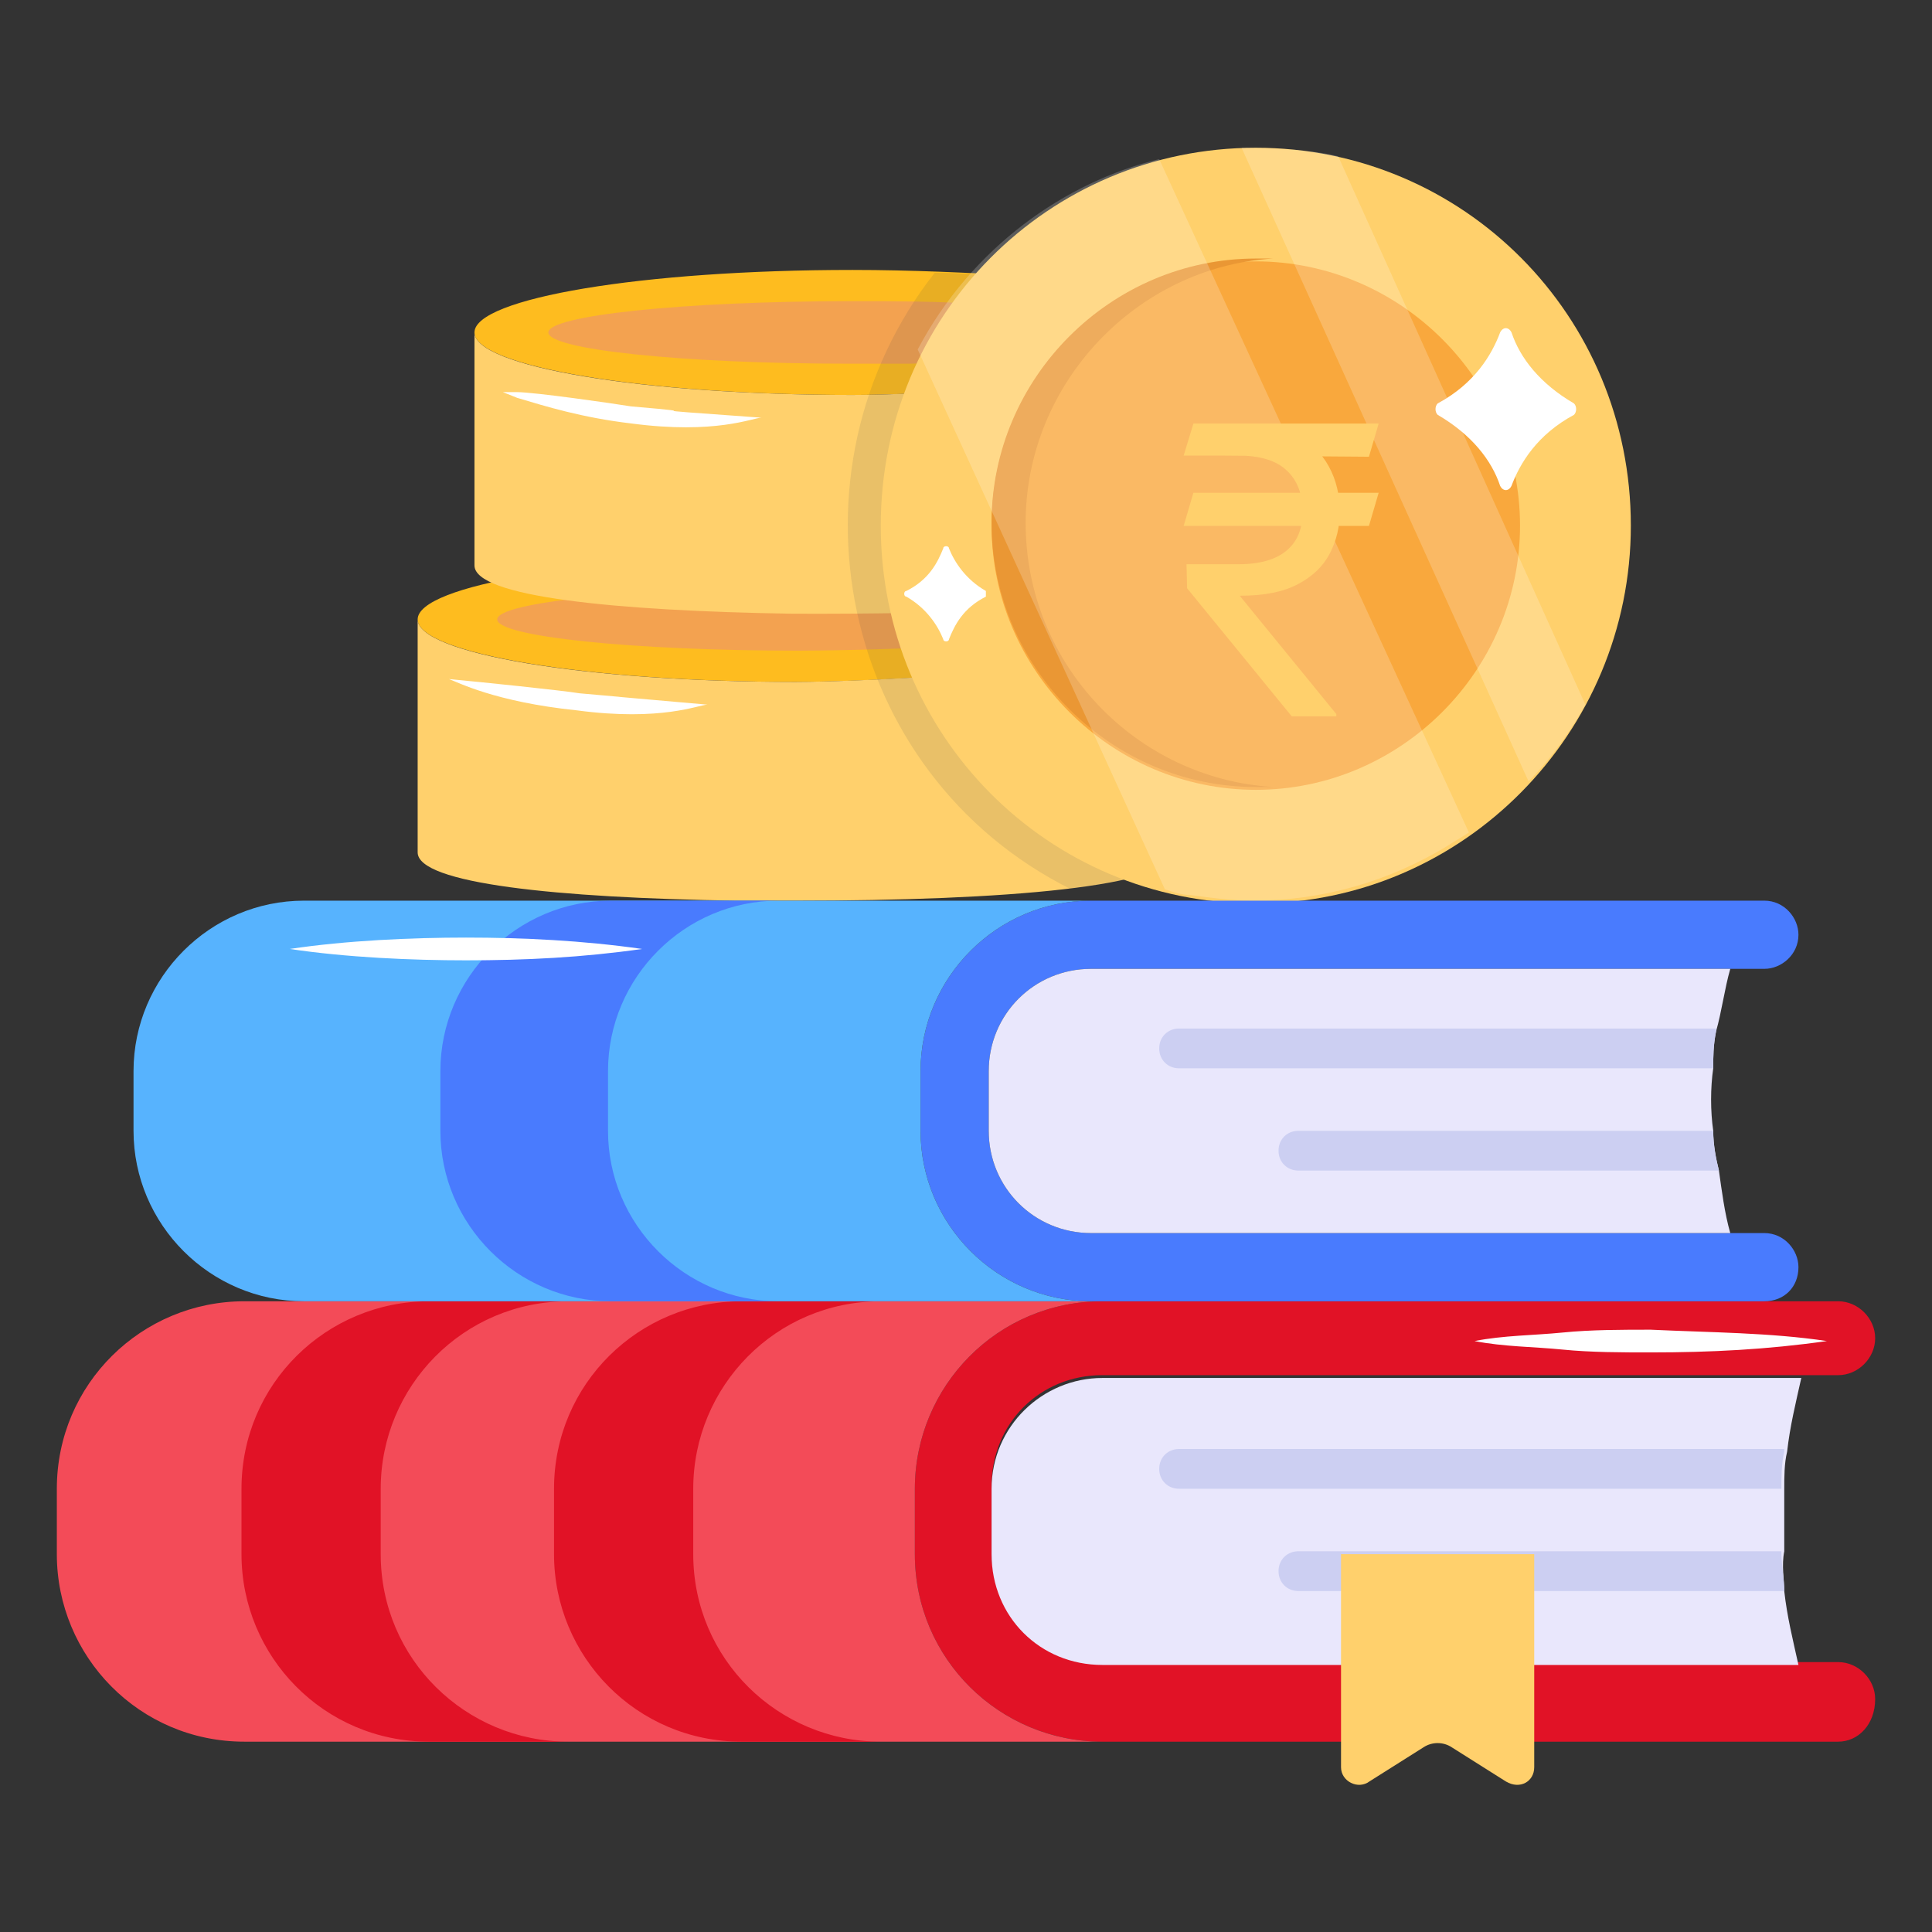
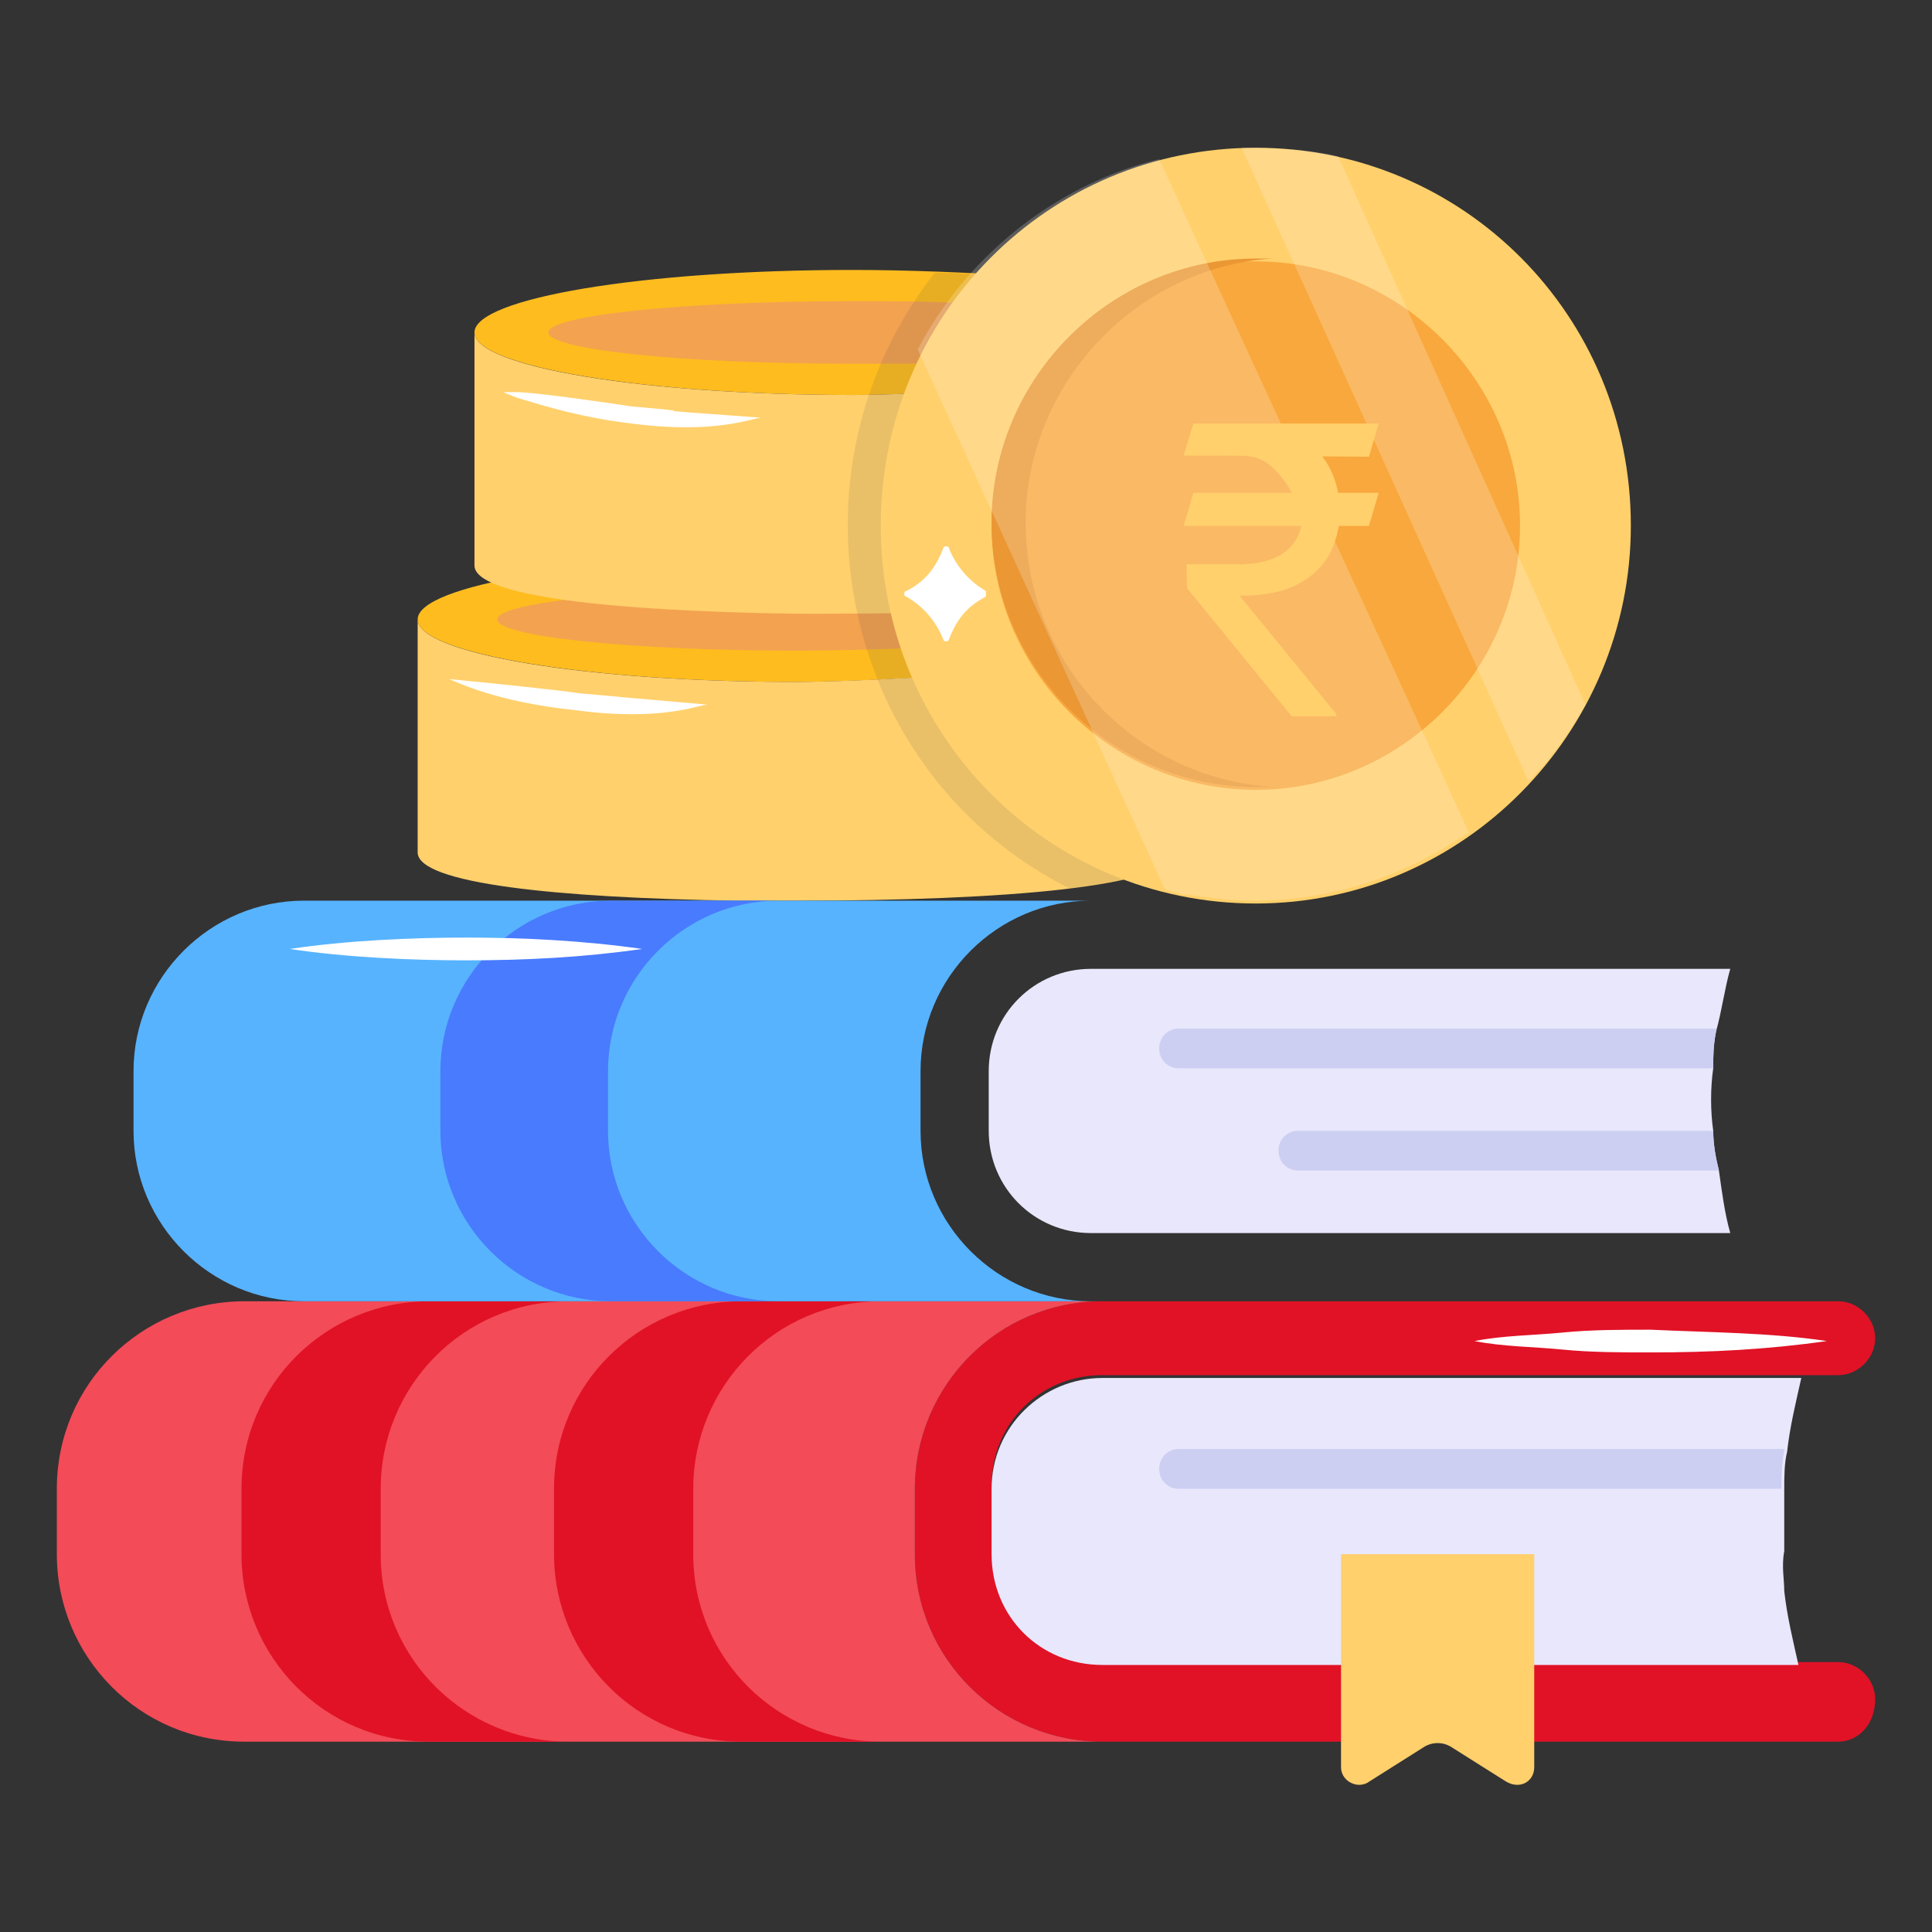
<svg xmlns="http://www.w3.org/2000/svg" width="89" height="89" viewBox="0 0 89 89" fill="none">
  <rect x="0" y="0" width="89" height="89" fill="#333333" stroke="none" />
  <path d="M54.054 28.534C54.054 30.89 39.919 31.413 36.647 31.413C27.093 31.413 19.24 30.104 19.24 28.534C19.24 26.963 26.962 25.654 36.647 25.654C39.396 25.654 42.013 25.785 44.369 25.916C50.128 26.44 54.054 27.487 54.054 28.534Z" fill="#FEBC1F" />
  <path d="M50.651 28.534C50.651 29.842 38.218 29.973 36.778 29.973C29.056 29.973 22.904 29.319 22.904 28.534C22.904 27.748 29.187 27.094 36.778 27.094C38.872 27.094 40.835 27.094 42.667 27.225C47.379 27.486 50.651 28.01 50.651 28.534Z" fill="#F3A250" />
  <path d="M54.054 28.533V39.266C54.054 40.836 46.332 41.491 36.647 41.491C35.731 41.491 34.815 41.491 33.899 41.491C25.653 41.36 19.24 40.705 19.24 39.266V28.533C19.24 30.104 26.962 31.413 36.647 31.413C39.526 31.413 54.054 30.889 54.054 28.533Z" fill="#FFD06C" />
  <path d="M32.59 32.461C32.197 32.461 30.496 33.246 26.569 32.723C22.774 32.33 21.072 31.414 20.68 31.283C22.119 31.414 25.915 31.807 26.7 31.938C31.15 32.33 25.13 31.807 32.59 32.461Z" fill="white" />
  <path d="M56.672 15.315C56.672 17.671 42.537 18.194 39.265 18.194C29.71 18.194 21.857 16.886 21.857 15.315C21.857 13.744 29.579 12.435 39.265 12.435C42.013 12.435 44.631 12.566 46.987 12.697C52.746 13.221 56.672 14.268 56.672 15.315Z" fill="#FEBC1F" />
  <path d="M53.138 15.315C53.138 15.969 48.296 16.623 41.882 16.754C40.966 16.754 40.05 16.754 39.134 16.754C31.412 16.754 25.26 16.1 25.26 15.315C25.26 14.529 31.543 13.875 39.134 13.875C41.228 13.875 43.191 13.875 45.023 14.006C49.866 14.268 53.138 14.791 53.138 15.315Z" fill="#F3A250" />
  <path d="M56.672 15.315V26.047C56.672 28.403 38.61 28.272 36.516 28.272C28.271 28.141 21.857 27.486 21.857 26.047V15.315C21.857 16.885 29.579 18.194 39.265 18.194C42.144 18.194 56.672 17.67 56.672 15.315Z" fill="#FFD06C" />
  <path d="M35.076 19.242C34.684 19.242 32.982 20.028 29.056 19.504C26.831 19.242 25.129 18.719 23.82 18.326L23.166 18.064H23.82C24.606 18.064 28.27 18.588 29.056 18.719C33.637 19.111 27.747 18.719 35.076 19.242Z" fill="white" />
  <g opacity="0.1">
    <path d="M56.672 15.315V26.047C56.672 26.702 55.363 27.225 53.138 27.487C53.792 27.749 54.185 28.141 54.185 28.403V39.266C54.185 40.052 52.353 40.575 49.343 40.968C38.61 35.602 35.862 21.728 43.06 12.566C44.5 12.566 45.809 12.697 47.117 12.828C52.745 13.221 56.672 14.268 56.672 15.315Z" fill="#1D2943" />
  </g>
  <path d="M75.127 24.214C75.127 33.768 67.405 41.621 57.85 41.621C48.296 41.621 40.574 33.899 40.574 24.214C40.574 14.529 48.296 6.807 57.85 6.807C67.405 6.807 75.127 14.529 75.127 24.214Z" fill="#FFD06C" />
  <path d="M45.678 24.213C45.678 30.888 51.175 36.385 57.85 36.385C64.525 36.385 70.022 30.888 70.022 24.213C70.022 17.538 64.525 12.041 57.85 12.041C51.175 12.041 45.678 17.407 45.678 24.213Z" fill="#F9A83D" />
  <path d="M58.635 36.254C58.373 36.254 58.112 36.254 57.85 36.254C51.175 36.254 45.678 30.757 45.678 24.082C45.678 17.407 51.175 11.91 57.85 11.91H58.635C52.353 12.303 47.248 17.669 47.248 24.082C47.248 30.626 52.353 35.862 58.635 36.254Z" fill="#EA9734" />
  <g opacity="0.2">
    <path d="M67.666 38.349C67.273 38.611 67.012 38.742 66.619 39.004C64.001 40.574 60.991 41.49 57.719 41.49C56.803 41.49 55.756 41.359 54.84 41.229C54.447 41.229 54.054 41.098 53.662 40.967L42.275 16.099C44.762 11.387 49.081 8.377 53.4 7.33L67.666 38.349Z" fill="white" />
    <path d="M73.032 32.46C72.378 33.638 71.462 34.946 70.414 35.993L57.195 6.807C57.719 6.807 60.075 6.807 61.645 7.199L73.032 32.46Z" fill="white" />
  </g>
-   <path d="M72.509 19.109C70.808 20.025 70.022 21.334 69.629 22.381C69.499 22.643 69.237 22.643 69.106 22.381C68.713 21.203 67.797 20.025 66.227 19.109C66.096 18.978 66.096 18.716 66.227 18.586C67.928 17.669 68.713 16.361 69.106 15.313C69.237 15.052 69.499 15.052 69.629 15.313C70.022 16.491 70.938 17.669 72.509 18.586C72.64 18.716 72.64 18.978 72.509 19.109Z" fill="white" />
  <path d="M45.416 27.485C44.369 28.009 43.977 28.794 43.715 29.448C43.715 29.579 43.453 29.579 43.453 29.448C43.191 28.794 42.668 28.009 41.752 27.485C41.621 27.485 41.621 27.224 41.752 27.224C42.798 26.7 43.191 25.915 43.453 25.26C43.453 25.129 43.715 25.129 43.715 25.26C43.977 25.915 44.5 26.7 45.416 27.224V27.485Z" fill="white" />
  <path d="M84.681 80.232H50.782C46.071 80.232 42.144 76.436 42.144 71.594V68.584C42.144 63.872 45.94 59.945 50.782 59.945H84.681C85.597 59.945 86.382 60.731 86.382 61.647C86.382 62.563 85.597 63.348 84.681 63.348H50.782C47.903 63.348 45.678 65.573 45.678 68.453V71.463C45.678 74.342 47.903 76.567 50.782 76.567H84.681C85.597 76.567 86.382 77.353 86.382 78.269C86.382 79.447 85.597 80.232 84.681 80.232Z" fill="#E11226" />
  <path d="M82.194 73.295C82.325 74.473 82.587 75.52 82.848 76.698H50.782C47.903 76.698 45.678 74.473 45.678 71.593V68.583C45.678 65.704 48.034 63.478 50.782 63.478H82.979C82.717 64.656 82.456 65.704 82.325 66.882C82.194 67.405 82.194 68.059 82.194 68.583V71.462C82.063 72.117 82.194 72.771 82.194 73.295Z" fill="#E9E7FC" />
  <path d="M11.256 59.945C6.544 59.945 2.618 63.741 2.618 68.584V71.594C2.618 76.306 6.413 80.232 11.256 80.232H50.782C46.071 80.232 42.144 76.436 42.144 71.594V68.584C42.144 63.872 45.94 59.945 50.782 59.945H11.256Z" fill="#F34B58" />
  <path d="M26.177 80.232C21.465 80.232 17.538 76.436 17.538 71.594V68.584C17.538 63.872 21.334 59.945 26.177 59.945H19.763C15.052 59.945 11.125 63.741 11.125 68.584V71.594C11.125 76.306 14.921 80.232 19.763 80.232H26.177Z" fill="#E11226" />
  <path d="M40.573 80.232C35.862 80.232 31.935 76.436 31.935 71.594V68.584C31.935 63.872 35.731 59.945 40.573 59.945H34.16C29.448 59.945 25.522 63.741 25.522 68.584V71.594C25.522 76.306 29.318 80.232 34.16 80.232H40.573Z" fill="#E11226" />
-   <path d="M81.278 59.945H50.259C45.94 59.945 42.406 56.411 42.406 52.092V49.343C42.406 45.024 45.94 41.49 50.259 41.49H81.278C82.194 41.49 82.848 42.276 82.848 43.061C82.848 43.977 82.063 44.631 81.278 44.631H50.259C47.641 44.631 45.547 46.725 45.547 49.343V52.092C45.547 54.709 47.641 56.803 50.259 56.803H81.278C82.194 56.803 82.848 57.589 82.848 58.374C82.848 59.29 82.194 59.945 81.278 59.945Z" fill="#497BFE" />
  <path d="M79.184 53.923C79.314 54.84 79.445 55.887 79.707 56.803H50.259C47.641 56.803 45.547 54.709 45.547 52.091V49.343C45.547 46.725 47.641 44.631 50.259 44.631H79.707C79.445 45.547 79.314 46.594 79.053 47.51C78.922 48.165 78.922 48.688 78.922 49.212C78.791 50.128 78.791 51.175 78.922 52.091C78.922 52.746 79.053 53.4 79.184 53.923Z" fill="#E9E7FC" />
  <path d="M14.004 41.49C9.685 41.49 6.151 45.024 6.151 49.343V52.092C6.151 56.411 9.685 59.945 14.004 59.945H50.259C45.94 59.945 42.406 56.411 42.406 52.092V49.343C42.406 45.024 45.94 41.49 50.259 41.49H14.004Z" fill="#57B3FE" />
  <path d="M35.862 59.945C31.543 59.945 28.009 56.411 28.009 52.092V49.343C28.009 45.024 31.543 41.49 35.862 41.49H28.14C23.82 41.49 20.287 45.024 20.287 49.343V52.092C20.287 56.411 23.82 59.945 28.14 59.945H35.862Z" fill="#497BFE" />
  <path d="M29.579 43.715C26.831 44.108 24.213 44.239 21.465 44.239C18.978 44.239 15.968 44.108 13.35 43.715C15.968 43.322 18.978 43.191 21.465 43.191C24.082 43.191 26.831 43.322 29.579 43.715Z" fill="white" />
  <path d="M79.184 53.924H59.813C59.29 53.924 58.897 53.532 58.897 53.008C58.897 52.484 59.29 52.092 59.813 52.092H78.922C78.922 52.746 79.053 53.401 79.184 53.924Z" fill="#CCCFF2" />
  <path d="M79.053 47.512C78.922 48.166 78.922 48.69 78.922 49.213H54.316C53.793 49.213 53.4 48.821 53.4 48.297C53.4 47.773 53.793 47.381 54.316 47.381H79.053V47.512Z" fill="#CCCFF2" />
-   <path d="M82.194 73.293H59.813C59.29 73.293 58.897 72.901 58.897 72.377C58.897 71.854 59.29 71.461 59.813 71.461H82.063C82.063 72.115 82.194 72.77 82.194 73.293Z" fill="#CCCFF2" />
  <path d="M82.194 66.881C82.063 67.404 82.063 68.059 82.063 68.582H54.316C53.793 68.582 53.4 68.19 53.4 67.666C53.4 67.143 53.793 66.75 54.316 66.75H82.194V66.881Z" fill="#CCCFF2" />
  <path d="M70.676 71.594V81.41C70.676 82.064 70.022 82.457 69.368 82.064L66.881 80.494C66.488 80.232 65.965 80.232 65.572 80.494L63.085 82.064C62.562 82.457 61.776 82.064 61.776 81.41V71.594H70.676Z" fill="#FFD06C" />
  <path d="M84.157 61.777C81.409 62.17 78.791 62.301 76.042 62.301C74.734 62.301 73.294 62.301 71.985 62.17C70.676 62.039 69.237 62.039 67.928 61.777C69.237 61.516 70.676 61.516 71.985 61.385C73.294 61.254 74.734 61.254 76.042 61.254C78.791 61.385 81.54 61.385 84.157 61.777Z" fill="white" />
-   <path d="M63.51 22.7L63.062 24.228H54.527L54.975 22.7H63.51ZM59.506 33L54.685 27.099L54.659 25.993H57.056C57.679 25.993 58.211 25.905 58.65 25.729C59.089 25.549 59.425 25.282 59.657 24.926C59.89 24.566 60.006 24.114 60.006 23.569C60.006 22.766 59.765 22.136 59.282 21.679C58.799 21.218 58.057 20.988 57.056 20.988H54.527L54.975 19.512H57.056C58.127 19.512 59.005 19.69 59.69 20.046C60.379 20.397 60.889 20.88 61.218 21.495C61.552 22.105 61.718 22.797 61.718 23.569C61.718 24.267 61.565 24.91 61.258 25.499C60.955 26.083 60.467 26.553 59.795 26.908C59.128 27.264 58.246 27.442 57.148 27.442H57.108L61.56 32.895V33H59.506ZM63.51 19.512L63.062 21.04L56.344 20.988L56.792 19.512H63.51Z" fill="#FFD06C" />
+   <path d="M63.51 22.7L63.062 24.228H54.527L54.975 22.7H63.51ZM59.506 33L54.685 27.099L54.659 25.993H57.056C57.679 25.993 58.211 25.905 58.65 25.729C59.089 25.549 59.425 25.282 59.657 24.926C59.89 24.566 60.006 24.114 60.006 23.569C58.799 21.218 58.057 20.988 57.056 20.988H54.527L54.975 19.512H57.056C58.127 19.512 59.005 19.69 59.69 20.046C60.379 20.397 60.889 20.88 61.218 21.495C61.552 22.105 61.718 22.797 61.718 23.569C61.718 24.267 61.565 24.91 61.258 25.499C60.955 26.083 60.467 26.553 59.795 26.908C59.128 27.264 58.246 27.442 57.148 27.442H57.108L61.56 32.895V33H59.506ZM63.51 19.512L63.062 21.04L56.344 20.988L56.792 19.512H63.51Z" fill="#FFD06C" />
</svg>